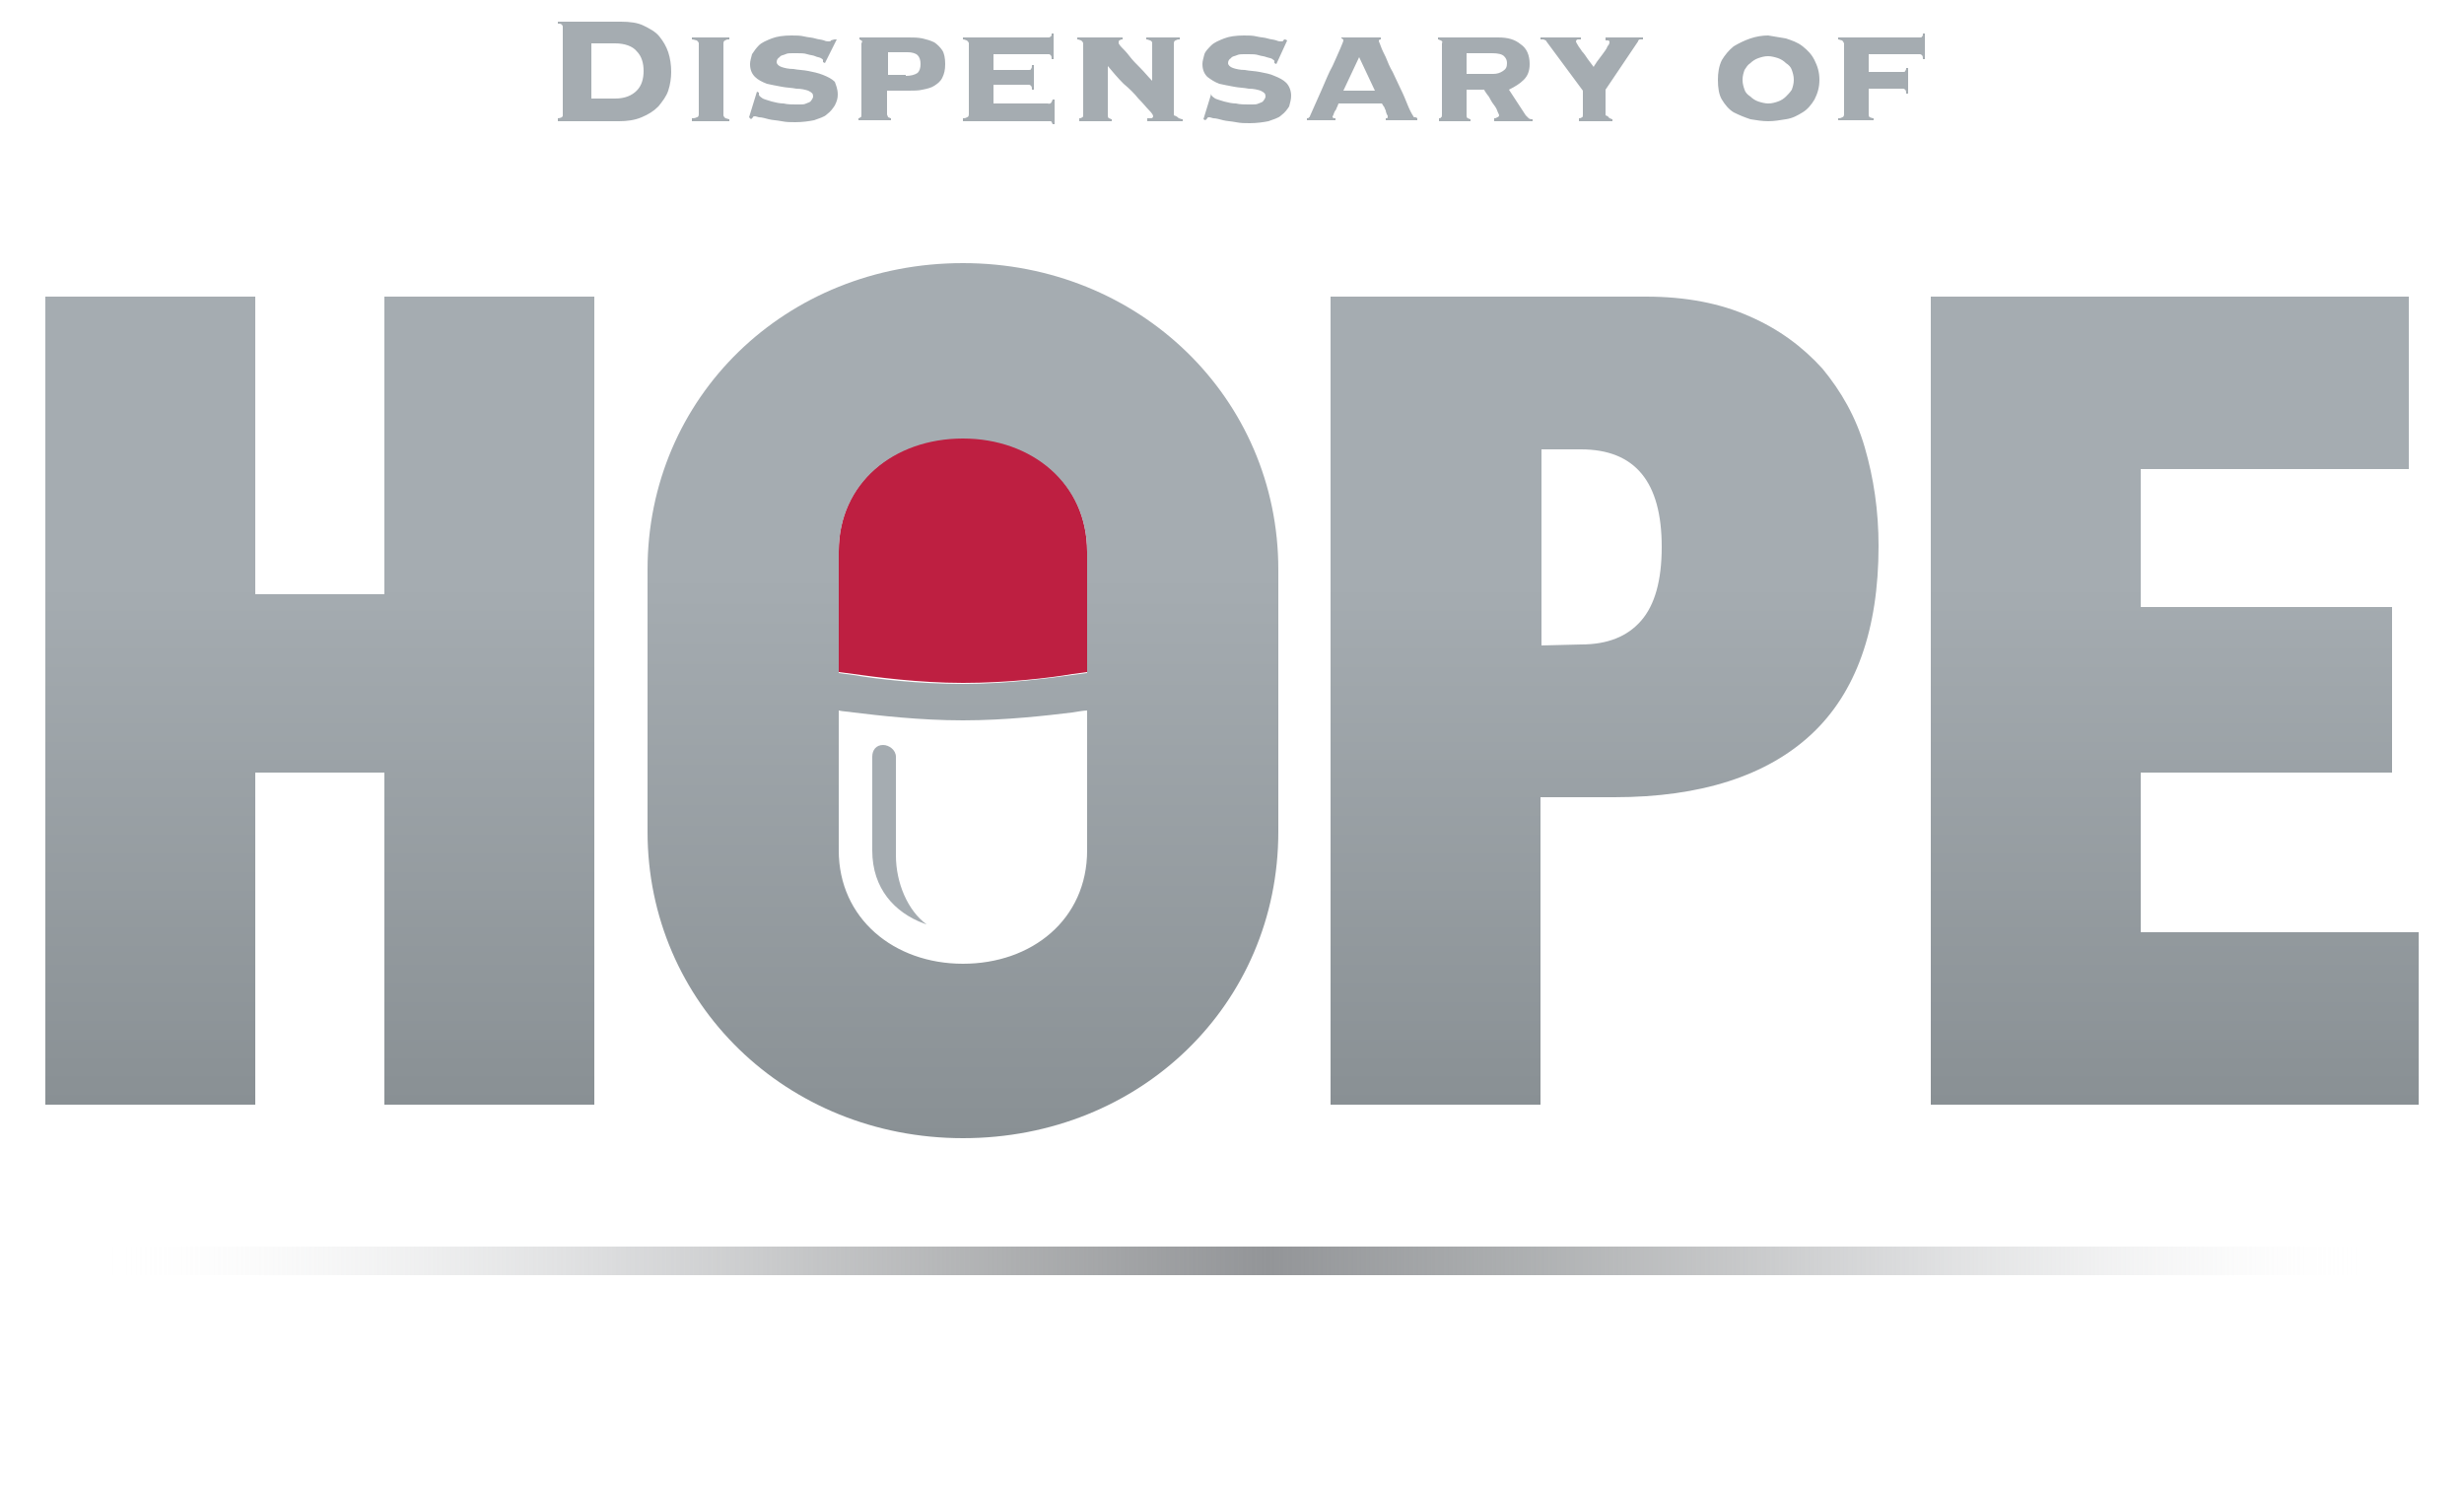
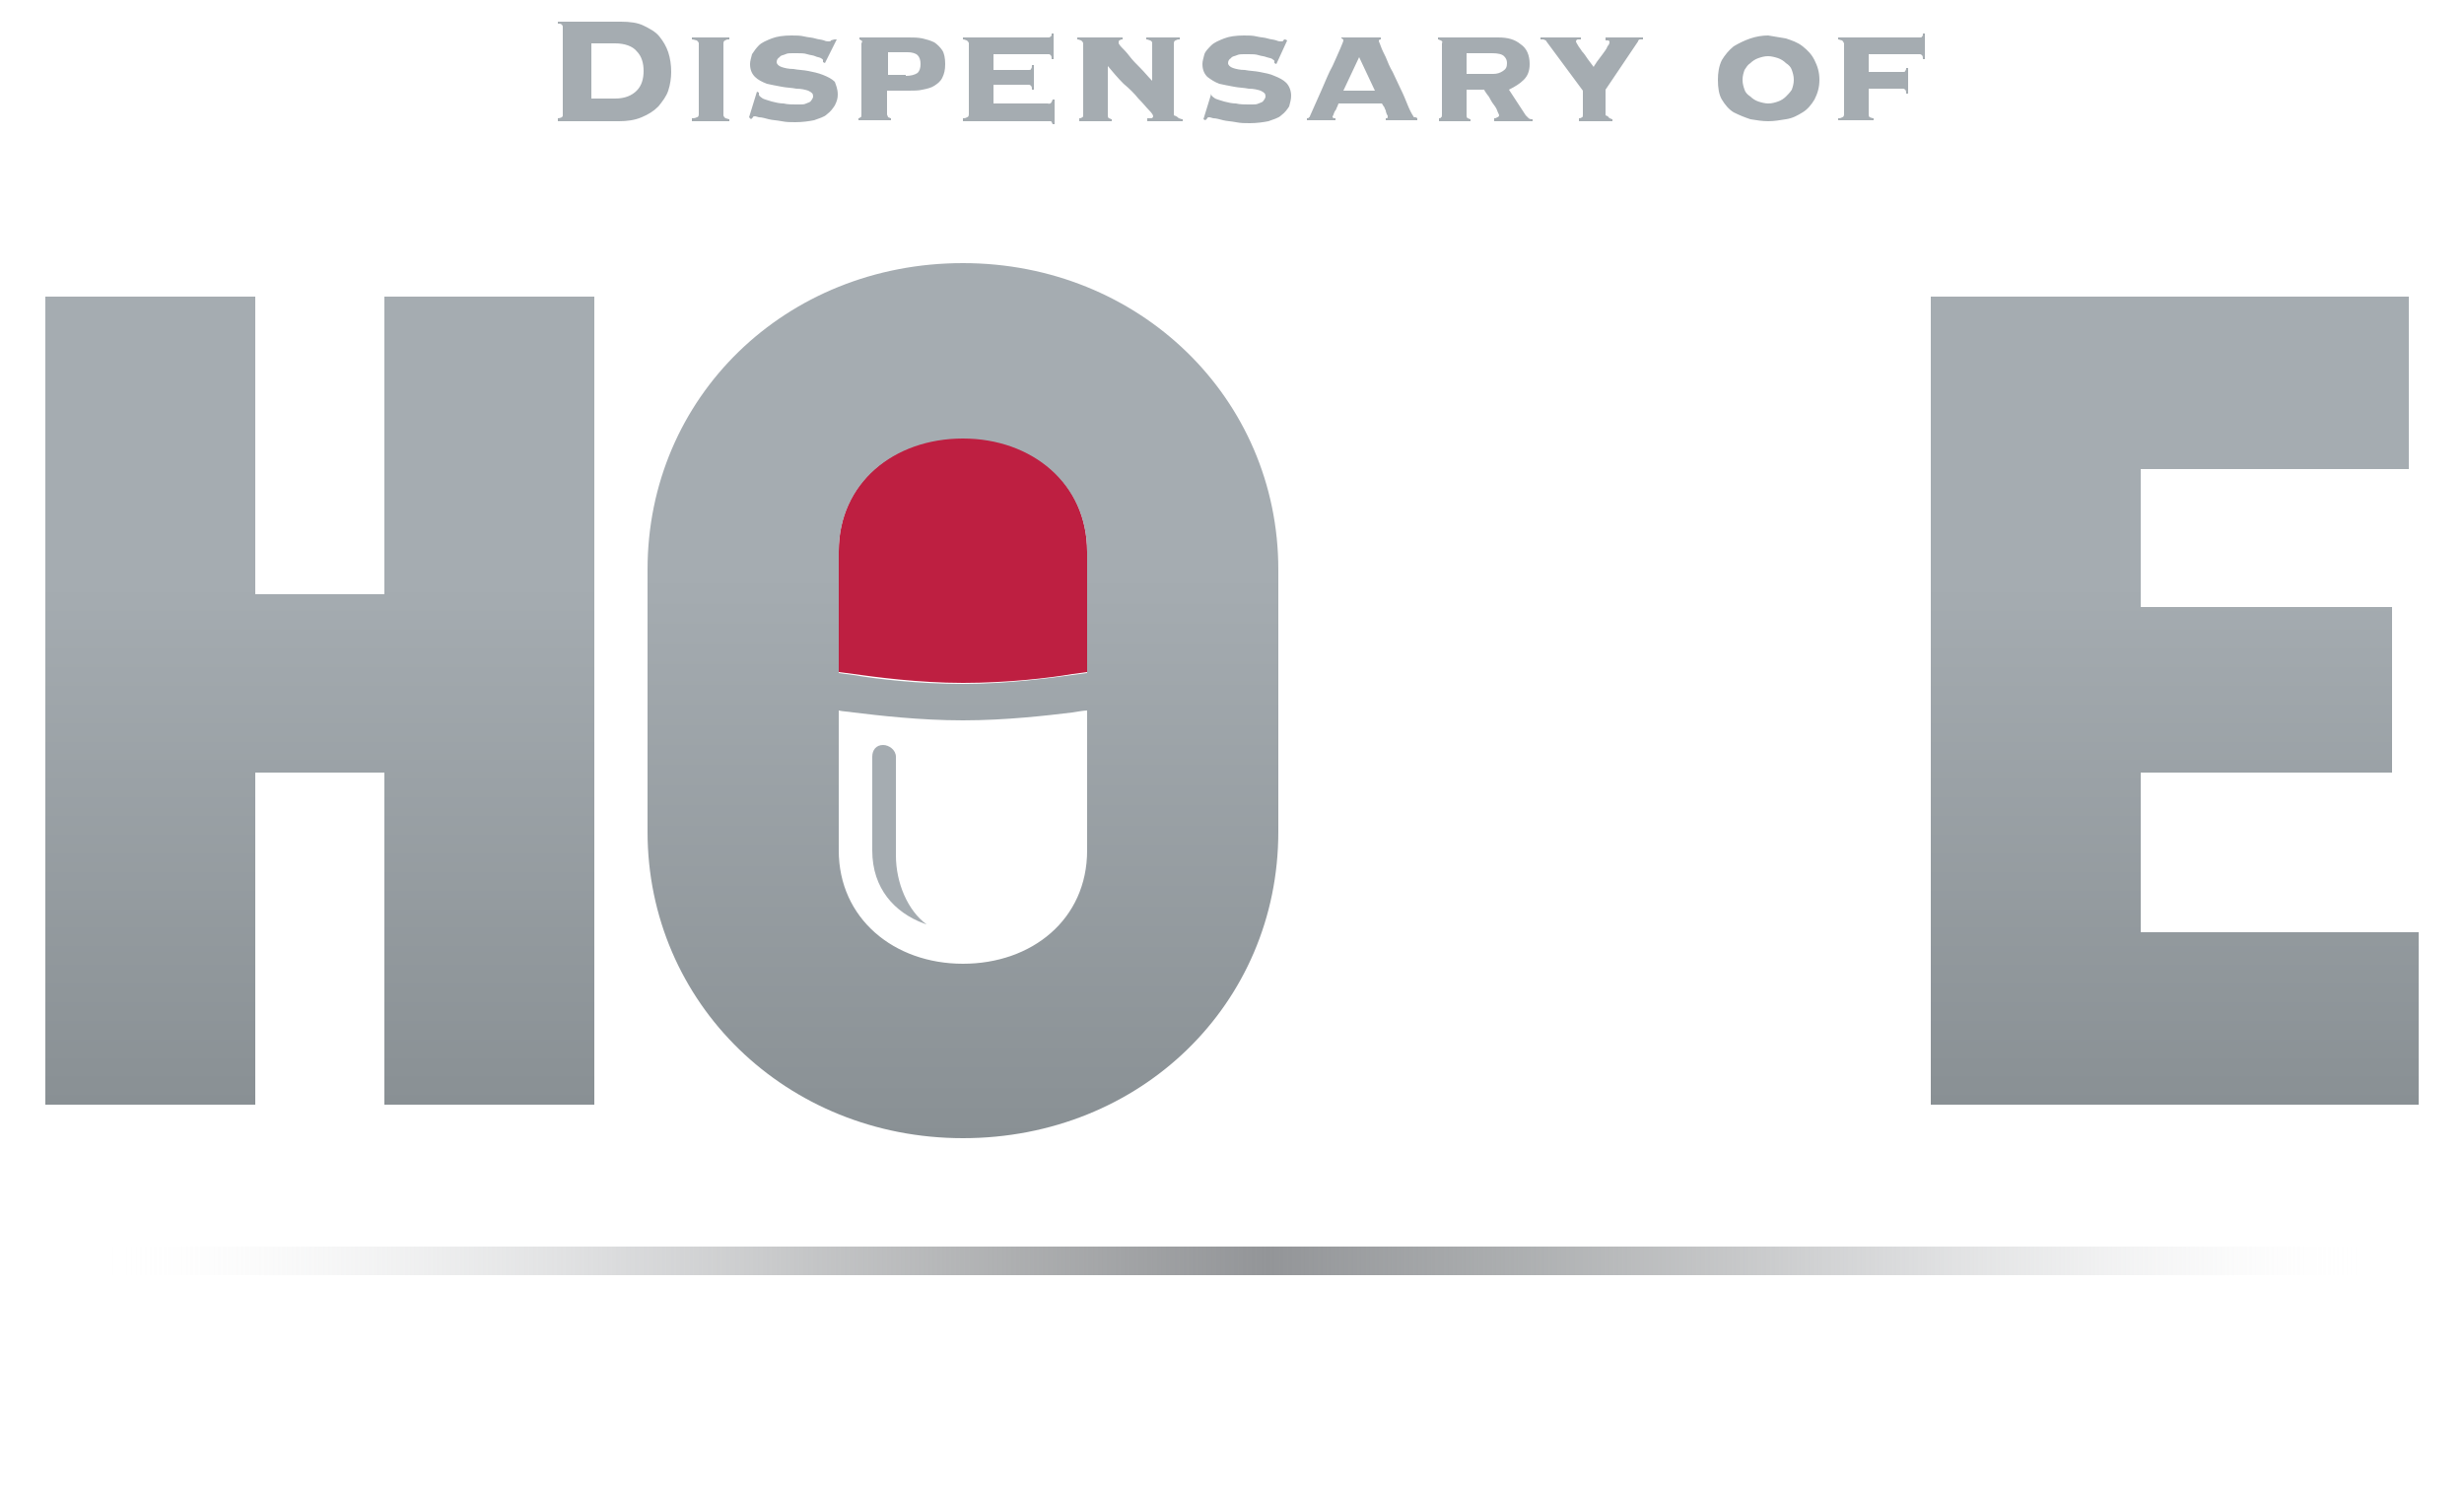
<svg xmlns="http://www.w3.org/2000/svg" version="1.1" id="logo-tag" viewBox="0 0 250 151">
  <style type="text/css">#logo-tag .st0{fill:url(#E_2_);}#logo-tag .st1{fill:url(#P_2_);}#logo-tag .st2{fill:#FFFFFF;}#logo-tag .st3{fill:#BE1F41;}#logo-tag .st4{fill:url(#SVGID_1_);}#logo-tag .st5{fill:#A5ACB1;}#logo-tag .st6{fill:url(#H_2_);}#logo-tag .st7{fill:url(#SVGID_2_);}</style>
  <g>
    <linearGradient id="E_2_" gradientUnits="userSpaceOnUse" x1="220.65" y1="19.915" x2="220.65" y2="101.915" gradientTransform="matrix(1 0 0 -1 0 132)">
      <stop offset="0" style="stop-color:#899094" />
      <stop offset="0.645" style="stop-color:#A5ACB1" />
    </linearGradient>
    <path id="E_1_" class="st0" d="M244.4,30.1v17.5h-27.2v14h25.5v16.8h-25.5v16.2h28.2v17.5h-49.5v-82L244.4,30.1z" />
    <linearGradient id="P_2_" gradientUnits="userSpaceOnUse" x1="162.8" y1="19.915" x2="162.8" y2="101.915" gradientTransform="matrix(1 0 0 -1 0 132)">
      <stop offset="0" style="stop-color:#899094" />
      <stop offset="0.645" style="stop-color:#A5ACB1" />
    </linearGradient>
-     <path id="P_1_" class="st1" d="M167,30.1c4.1,0,7.6,0.7,10.5,2c3,1.3,5.4,3.1,7.4,5.3c1.9,2.3,3.4,4.9,4.3,8     c0.9,3.1,1.4,6.4,1.4,10c0,8.5-2.3,14.9-6.8,19.1s-11.2,6.4-20,6.4h-7.5v31.2H135v-82C135,30.1,167,30.1,167,30.1z M160.4,65.4     c2.7,0,4.7-0.8,6.1-2.4c1.4-1.6,2.1-4.1,2.1-7.5c0-6.6-2.7-9.9-8.2-9.9h-4v19.9L160.4,65.4L160.4,65.4z" />
    <g id="O_1_">
      <path class="st2" d="M97.7,73.2c-4.4,0-8.6-0.5-11.1-0.8c-0.6-0.1-1.2-0.2-1.5-0.2v14.1c0,7,5.6,11.5,12.6,11.5       s12.6-4.6,12.6-11.5V72.1c-0.4,0.1-0.9,0.1-1.5,0.2C106.3,72.7,102.1,73.2,97.7,73.2z" />
      <path class="st3" d="M97.7,44.4c-7,0-12.6,4.6-12.6,11.5v12.3c0.1,0,0.7,0.1,1.5,0.2c2.2,0.3,6.6,0.9,11.1,0.9s8.8-0.5,11.1-0.9       c0.9-0.1,1.4-0.2,1.5-0.2V56C110.3,49,104.7,44.4,97.7,44.4z" />
      <linearGradient id="SVGID_1_" gradientUnits="userSpaceOnUse" x1="97.7" y1="16.515" x2="97.7" y2="105.315" gradientTransform="matrix(1 0 0 -1 0 132)">
        <stop offset="0" style="stop-color:#899094" />
        <stop offset="0.645" style="stop-color:#A5ACB1" />
      </linearGradient>
      <path class="st4" d="M97.7,26.7c-18,0-32,13.6-32,31.1v26.6c0,17.4,14.1,31.1,32,31.1c18,0,32-13.6,32-31.1V57.8       C129.7,40.4,115.6,26.7,97.7,26.7z M85.1,56c0-7,5.6-11.5,12.6-11.5s12.6,4.6,12.6,11.5v12.3c-0.1,0-0.7,0.1-1.5,0.2       c-2.2,0.3-6.6,0.9-11.1,0.9s-8.8-0.5-11.1-0.9c-0.9-0.1-1.4-0.2-1.5-0.2V56z M110.3,86.3c0,7-5.6,11.5-12.6,11.5       s-12.6-4.6-12.6-11.5V72.1c0.4,0.1,0.9,0.1,1.5,0.2c2.5,0.3,6.7,0.8,11.1,0.8s8.6-0.5,11.1-0.8c0.6-0.1,1.2-0.2,1.5-0.2       C110.3,72.1,110.3,86.3,110.3,86.3z" />
      <path class="st5" d="M90.9,86.8v-10c0-0.7-0.7-1.2-1.3-1.2c-0.7,0-1.1,0.5-1.1,1.2v9.5c0,3.9,2.3,6.3,5.2,7.4       c0.1,0,0.2,0.1,0.3,0.1C92.1,92.4,90.9,89.6,90.9,86.8z" />
    </g>
    <linearGradient id="H_2_" gradientUnits="userSpaceOnUse" x1="32.45" y1="19.915" x2="32.45" y2="101.915" gradientTransform="matrix(1 0 0 -1 0 132)">
      <stop offset="0" style="stop-color:#899094" />
      <stop offset="0.645" style="stop-color:#A5ACB1" />
    </linearGradient>
    <path id="H_1_" class="st6" d="M25.9,30.1v30.2H39V30.1h21.3v82H39V78.4H25.9v33.7H4.6v-82L25.9,30.1z" />
    <path class="st5" d="M57,2.5c-0.1-0.1-0.2-0.1-0.4-0.1V2.2H63c0.9,0,1.7,0.1,2.3,0.4c0.6,0.3,1.2,0.6,1.6,1.1s0.7,1,0.9,1.6     c0.2,0.6,0.3,1.3,0.3,2c0,0.6-0.1,1.3-0.3,1.9c-0.2,0.6-0.6,1.1-1,1.6c-0.5,0.5-1,0.8-1.7,1.1s-1.5,0.4-2.3,0.4h-6.2V12     c0.2,0,0.4-0.1,0.4-0.1c0.1-0.1,0.1-0.1,0.1-0.2v-9C57.1,2.7,57.1,2.6,57,2.5z M62.4,10c1,0,1.7-0.3,2.2-0.8s0.7-1.2,0.7-2     s-0.2-1.5-0.7-2c-0.4-0.5-1.2-0.8-2.2-0.8H60V10H62.4z M74,4c-0.2,0-0.3,0-0.4,0.1c-0.1,0-0.2,0.1-0.2,0.3v7.3     c0,0.1,0.1,0.2,0.2,0.3c0.1,0,0.3,0.1,0.4,0.1v0.2h-3.8V12c0.2,0,0.3,0,0.5-0.1c0.1,0,0.2-0.1,0.2-0.3V4.4c0-0.1-0.1-0.2-0.2-0.3     c-0.1,0-0.3-0.1-0.5-0.1V3.8H74V4z M77,9.4v0.2c0,0.1,0.1,0.2,0.4,0.4c0.2,0.1,0.6,0.2,0.9,0.3c0.4,0.1,0.8,0.2,1.2,0.2     c0.4,0.1,0.9,0.1,1.2,0.1h0.5c0.2,0,0.4,0,0.6-0.1s0.4-0.1,0.5-0.3c0.1-0.1,0.2-0.3,0.2-0.4c0-0.3-0.1-0.4-0.5-0.6     C81.7,9.1,81.3,9,80.8,9c-0.5-0.1-1-0.1-1.5-0.2c-0.5-0.1-1.1-0.2-1.5-0.3c-0.5-0.2-0.9-0.4-1.2-0.7c-0.3-0.3-0.5-0.7-0.5-1.3     c0-0.3,0.1-0.6,0.2-1c0.2-0.3,0.4-0.6,0.7-0.9c0.3-0.3,0.8-0.5,1.3-0.7c0.5-0.2,1.2-0.3,2-0.3c0.5,0,0.9,0,1.3,0.1s0.8,0.1,1.1,0.2     C83,4,83.3,4,83.6,4.1c0.2,0.1,0.4,0.1,0.5,0.1s0.2,0,0.2-0.1C84.6,4,84.7,4,84.7,4h0.2l-1.2,2.4l-0.2-0.1V6.1     c0-0.1-0.1-0.1-0.2-0.2c-0.2-0.1-0.4-0.1-0.6-0.2s-0.5-0.1-0.8-0.2s-0.6-0.1-1-0.1h-0.5c-0.3,0-0.5,0-0.7,0.1s-0.5,0.1-0.6,0.3     c-0.2,0.1-0.3,0.3-0.3,0.5s0.2,0.4,0.5,0.5S80,7,80.5,7c0.5,0.1,1,0.1,1.5,0.2s1,0.2,1.5,0.4s0.9,0.4,1.2,0.7C84.8,8.6,85,9,85,9.6     c0,0.4-0.1,0.7-0.3,1.1c-0.2,0.3-0.4,0.6-0.8,0.9c-0.3,0.3-0.8,0.4-1.3,0.6c-0.5,0.1-1.2,0.2-1.9,0.2c-0.5,0-0.9,0-1.4-0.1     s-0.9-0.1-1.3-0.2s-0.7-0.2-1-0.2c-0.3-0.1-0.4-0.1-0.4-0.1c-0.1,0-0.2,0-0.2,0.1l-0.2,0.2L76,11.9l0.8-2.6C76.8,9.3,77,9.4,77,9.4     z M87.4,4.1c-0.1,0-0.1-0.1-0.2-0.1V3.8h5c0.5,0,0.9,0,1.4,0.1C94,4,94.4,4.1,94.8,4.3c0.3,0.2,0.6,0.5,0.8,0.8     c0.2,0.3,0.3,0.8,0.3,1.4s-0.1,1-0.3,1.4c-0.2,0.4-0.5,0.6-0.8,0.8S94.1,9,93.6,9.1c-0.4,0.1-0.9,0.1-1.4,0.1H90v2.4     c0,0.1,0.1,0.2,0.1,0.3c0.1,0,0.2,0.1,0.3,0.1v0.2h-3.3V12c0,0,0.1,0,0.2-0.1c0.1,0,0.1-0.1,0.1-0.3V4.4     C87.5,4.2,87.5,4.2,87.4,4.1z M91.9,7.7c0.5,0,0.9-0.1,1.2-0.3c0.2-0.2,0.3-0.5,0.3-0.9s-0.1-0.7-0.3-0.9c-0.2-0.2-0.6-0.3-1-0.3     h-2v2.3h1.8V7.7z M106.8,10.1h0.2v2.5h-0.2c-0.1-0.2-0.1-0.3-0.2-0.3h-8.9V12c0.1,0,0.3,0,0.4-0.1c0.1,0,0.2-0.1,0.2-0.3V4.4     c0-0.1-0.1-0.2-0.2-0.3C98,4.1,97.9,4,97.7,4V3.8h8.7c0.1,0,0.1,0,0.2-0.1c0.1,0,0.1-0.2,0.1-0.3h0.2V6h-0.2c0-0.2,0-0.3-0.1-0.4     s-0.1-0.1-0.2-0.1h-5.6v1.6h3.6c0.1,0,0.2,0,0.2-0.1c0.1-0.1,0.1-0.2,0.1-0.4h0.2v2.5h-0.2c0-0.2,0-0.3-0.1-0.4     c-0.1-0.1-0.2-0.1-0.2-0.1h-3.6v1.9h5.5C106.6,10.6,106.7,10.4,106.8,10.1z M119.6,12c0.1,0,0.2,0.1,0.4,0.1v0.2h-3.6V12h0.4     c0.1,0,0.2-0.1,0.2-0.2s-0.1-0.3-0.4-0.6s-0.6-0.7-1.1-1.2c-0.4-0.5-0.9-1-1.5-1.5c-0.6-0.6-1.1-1.2-1.6-1.8v5c0,0.1,0,0.2,0.1,0.3     c0.1,0,0.2,0.1,0.3,0.1v0.2h-3.3V12c0.1,0,0.2,0,0.3-0.1c0.1,0,0.1-0.1,0.1-0.3V4.4c0-0.1-0.1-0.2-0.2-0.3c-0.1,0-0.2-0.1-0.4-0.1     V3.8h4.6V4c-0.1,0-0.2,0-0.3,0.1c-0.1,0-0.1,0.1-0.1,0.3c0,0,0.1,0.2,0.3,0.4c0.2,0.2,0.5,0.5,0.8,0.9c0.3,0.4,0.7,0.8,1.1,1.2     c0.4,0.4,0.8,0.9,1.2,1.3V4.4c0-0.1,0-0.2-0.2-0.3c-0.1,0-0.2-0.1-0.4-0.1V3.8h3.4V4c-0.1,0-0.3,0-0.4,0.1c-0.1,0-0.2,0.1-0.2,0.3     v7.3C119.4,11.8,119.5,11.9,119.6,12z M122.9,9.4v0.2c0,0.1,0.1,0.2,0.4,0.4c0.2,0.1,0.6,0.2,0.9,0.3c0.4,0.1,0.8,0.2,1.2,0.2     c0.4,0.1,0.9,0.1,1.2,0.1h0.5c0.2,0,0.4,0,0.6-0.1s0.4-0.1,0.5-0.3c0.1-0.1,0.2-0.3,0.2-0.4c0-0.3-0.1-0.4-0.5-0.6     c-0.3-0.1-0.7-0.2-1.2-0.2c-0.5-0.1-1-0.1-1.5-0.2c-0.5-0.1-1.1-0.2-1.5-0.3c-0.5-0.2-0.8-0.4-1.2-0.7c-0.3-0.3-0.5-0.7-0.5-1.3     c0-0.3,0.1-0.6,0.2-1c0.1-0.3,0.4-0.6,0.7-0.9c0.3-0.3,0.8-0.5,1.3-0.7c0.5-0.2,1.2-0.3,2-0.3c0.5,0,0.9,0,1.3,0.1s0.8,0.1,1.1,0.2     c0.3,0.1,0.6,0.1,0.9,0.2c0.2,0.1,0.4,0.1,0.5,0.1s0.2,0,0.2-0.1c0.1-0.1,0.1-0.1,0.2-0.1l0.2,0.1l-1.1,2.4l-0.2-0.1V6.2     c0-0.1-0.1-0.1-0.2-0.2s-0.3-0.1-0.6-0.2c-0.2-0.1-0.5-0.1-0.8-0.2s-0.6-0.1-1-0.1h-0.5c-0.2,0-0.5,0-0.7,0.1s-0.5,0.1-0.6,0.3     c-0.2,0.1-0.3,0.3-0.3,0.5s0.2,0.4,0.5,0.5s0.7,0.2,1.2,0.2c0.5,0.1,1,0.1,1.5,0.2c0.5,0.1,1.1,0.2,1.5,0.4     c0.5,0.2,0.9,0.4,1.2,0.7c0.3,0.3,0.5,0.8,0.5,1.3c0,0.4-0.1,0.7-0.2,1.1c-0.2,0.3-0.4,0.6-0.8,0.9c-0.3,0.3-0.8,0.4-1.3,0.6     c-0.5,0.1-1.2,0.2-1.9,0.2c-0.5,0-0.9,0-1.4-0.1s-0.9-0.1-1.3-0.2s-0.7-0.2-1-0.2c-0.3-0.1-0.4-0.1-0.4-0.1c-0.1,0-0.2,0-0.2,0.1     l-0.2,0.2l-0.2-0.1l0.8-2.6L122.9,9.4L122.9,9.4z M140.5,12h0.2c0.1,0,0.1-0.1,0.1-0.2c0,0,0-0.1-0.1-0.2c0-0.1-0.1-0.2-0.1-0.4     c-0.1-0.1-0.1-0.3-0.2-0.4c-0.1-0.1-0.1-0.2-0.2-0.3h-4.4c0,0.1-0.1,0.2-0.1,0.3c-0.1,0.1-0.1,0.3-0.2,0.4     c-0.1,0.1-0.1,0.2-0.2,0.4c0,0.1-0.1,0.2-0.1,0.2c0,0.1,0,0.1,0.1,0.2h0.2v0.2h-2.9V12c0.1,0,0.2,0,0.2-0.1c0.1,0,0.1-0.1,0.1-0.1     l1.2-2.7c0.4-0.9,0.7-1.7,1.1-2.4c0.3-0.7,0.6-1.3,0.8-1.8s0.3-0.7,0.3-0.8c0-0.1-0.1-0.2-0.2-0.2V3.8h4V4c-0.2,0-0.2,0.1-0.2,0.2     c0,0,0.1,0.2,0.2,0.5c0.1,0.3,0.3,0.7,0.5,1.1c0.2,0.5,0.4,1,0.7,1.5c0.3,0.6,0.5,1.1,0.8,1.7c0.3,0.6,0.5,1.1,0.7,1.6     s0.4,0.9,0.6,1.2c0,0.1,0.1,0.1,0.2,0.1s0.2,0.1,0.2,0.1v0.2h-3.2V12H140.5z M137.9,5.8l-1.6,3.4h3.2L137.9,5.8L137.9,5.8z      M146.2,4.1c-0.1,0-0.2-0.1-0.3-0.1V3.8h6.1c1,0,1.7,0.2,2.3,0.7c0.6,0.4,0.9,1.1,0.9,2c0,0.7-0.2,1.2-0.6,1.6     c-0.4,0.4-0.9,0.7-1.5,1l1.7,2.6l0.3,0.3c0.1,0.1,0.3,0.1,0.4,0.1v0.2h-3.9V12c0.1,0,0.2,0,0.3-0.1c0.1,0,0.2-0.1,0.2-0.2     s-0.1-0.2-0.2-0.5s-0.3-0.5-0.5-0.8s-0.3-0.6-0.5-0.8c-0.2-0.3-0.3-0.4-0.3-0.5h-1.8v2.6c0,0.1,0,0.2,0.1,0.3     c0.1,0,0.2,0.1,0.3,0.1v0.2H146V12c0.1,0,0.2,0,0.2-0.1c0.1,0,0.1-0.1,0.1-0.3V4.4C146.4,4.2,146.3,4.2,146.2,4.1L146.2,4.1z      M151.5,7.5c0.4,0,0.7-0.1,1-0.3c0.3-0.2,0.4-0.4,0.4-0.8c0-0.3-0.1-0.5-0.3-0.7s-0.6-0.3-1.2-0.3h-2.6v2.1L151.5,7.5L151.5,7.5z      M163.3,12c0.1,0,0.2,0.1,0.3,0.1v0.2h-3.4V12c0.1,0,0.2,0,0.3-0.1c0.1,0,0.1-0.1,0.1-0.3V9.2l-3.7-5c0-0.1-0.1-0.1-0.3-0.2h-0.3     V3.8h4.1V4h-0.3c-0.1,0-0.2,0.1-0.2,0.2c0,0.1,0.1,0.2,0.2,0.4c0.1,0.2,0.3,0.4,0.4,0.6c0.2,0.2,0.4,0.5,0.6,0.8     c0.2,0.3,0.4,0.5,0.6,0.8c0-0.1,0.2-0.3,0.3-0.5c0.2-0.3,0.4-0.5,0.6-0.8c0.2-0.3,0.4-0.5,0.5-0.8c0.2-0.2,0.2-0.4,0.2-0.4     c0-0.1,0-0.2-0.2-0.2h-0.2V3.8h3.8V4h-0.3c-0.1,0-0.2,0.1-0.2,0.2l-3.3,4.9v2.6C163.2,11.8,163.2,11.9,163.3,12L163.3,12z      M181.2,3.9c0.6,0.2,1.2,0.4,1.7,0.8c0.5,0.4,0.9,0.8,1.2,1.4s0.5,1.2,0.5,2s-0.2,1.4-0.5,2c-0.3,0.5-0.7,1-1.2,1.3s-1,0.6-1.7,0.7     c-0.6,0.1-1.2,0.2-1.8,0.2s-1.2-0.1-1.8-0.2c-0.6-0.2-1.1-0.4-1.7-0.7c-0.5-0.3-0.9-0.8-1.2-1.3s-0.4-1.2-0.4-2     c0-0.7,0.1-1.4,0.4-2c0.3-0.5,0.7-1,1.2-1.4c0.5-0.3,1.1-0.6,1.7-0.8c0.6-0.2,1.2-0.3,1.8-0.3C179.4,3.6,181.2,3.9,181.2,3.9z      M178.4,5.9c-0.3,0.1-0.6,0.3-0.8,0.5c-0.3,0.2-0.4,0.4-0.6,0.7c-0.1,0.3-0.2,0.6-0.2,1c0,0.4,0.1,0.7,0.2,1     c0.1,0.3,0.3,0.5,0.6,0.7c0.2,0.2,0.5,0.4,0.8,0.5s0.7,0.2,1,0.2c0.4,0,0.7-0.1,1-0.2c0.3-0.1,0.6-0.3,0.8-0.5s0.4-0.4,0.6-0.7     c0.1-0.3,0.2-0.6,0.2-1c0-0.4-0.1-0.7-0.2-1c-0.1-0.3-0.3-0.5-0.6-0.7c-0.2-0.2-0.5-0.4-0.8-0.5s-0.7-0.2-1-0.2     C179,5.7,178.7,5.8,178.4,5.9z M186.9,4.1c-0.1,0-0.3-0.1-0.4-0.1V3.8h8.3c0.1,0,0.2,0,0.2-0.1c0.1,0,0.1-0.2,0.1-0.3h0.2V6h-0.2     c0-0.2,0-0.3-0.1-0.4s-0.2-0.1-0.2-0.1h-5.2v1.8h3.5c0.1,0,0.2,0,0.2-0.1c0.1-0.1,0.1-0.2,0.1-0.3h0.2v2.6h-0.2     c0-0.2,0-0.3-0.1-0.4C193.2,9,193.1,9,193.1,9h-3.5v2.6c0,0.1,0,0.2,0.1,0.3c0.1,0,0.2,0.1,0.4,0.1v0.2h-3.6V12     c0.1,0,0.3,0,0.4-0.1c0.1,0,0.2-0.1,0.2-0.3V4.4C187,4.2,187,4.2,186.9,4.1z" />
    <linearGradient id="SVGID_2_" gradientUnits="userSpaceOnUse" x1="10.3" y1="4.065" x2="241" y2="4.065" gradientTransform="matrix(1 0 0 -1 0 132)">
      <stop offset="0" style="stop-color:#FFFFFF;stop-opacity:0" />
      <stop offset="5.000000e-03" style="stop-color:#FBFBFB;stop-opacity:1.000000e-02" />
      <stop offset="7.800000e-02" style="stop-color:#DADBDC;stop-opacity:0.152" />
      <stop offset="0.154" style="stop-color:#BFC1C3;stop-opacity:0.301" />
      <stop offset="0.233" style="stop-color:#ABADB0;stop-opacity:0.454" />
      <stop offset="0.316" style="stop-color:#9EA0A2;stop-opacity:0.616" />
      <stop offset="0.406" style="stop-color:#96989A;stop-opacity:0.79" />
      <stop offset="0.513" style="stop-color:#939598" />
      <stop offset="0.631" style="stop-color:#95989A;stop-opacity:0.758" />
      <stop offset="0.715" style="stop-color:#9D9FA1;stop-opacity:0.586" />
      <stop offset="0.789" style="stop-color:#A9ABAE;stop-opacity:0.434" />
      <stop offset="0.856" style="stop-color:#BBBDBF;stop-opacity:0.296" />
      <stop offset="0.919" style="stop-color:#D3D4D6;stop-opacity:0.166" />
      <stop offset="0.979" style="stop-color:#F0F0F1;stop-opacity:4.400000e-02" />
      <stop offset="1" style="stop-color:#FFFFFF;stop-opacity:0" />
    </linearGradient>
    <path class="st7" d="M10.3,126.5H241v2.9H10.3V126.5z" />
    <g>
      <path class="st2" d="M22,142.9c0.6,0,1,0.2,1.2,0.2l0.3,0.1l0.3-1.1l-0.2-0.1c-0.2-0.1-0.7-0.3-1.6-0.3c-2.1,0-3.6,1.5-3.6,3.6       c0,2.1,1.3,3.5,3.4,3.5c0.8,0,1.5-0.2,1.8-0.3l0.2-0.1l-0.3-1.1l-0.3,0.1c-0.3,0.1-0.8,0.2-1.2,0.2c-1.4,0-2.2-0.9-2.2-2.3       C19.8,143.8,20.6,142.9,22,142.9z" />
      <path class="st2" d="M29,141.8c-1.9,0-3.2,1.5-3.2,3.6c0,2,1.3,3.5,3.1,3.5c1.6,0,3.2-1.1,3.2-3.6C32.1,143.1,30.9,141.8,29,141.8       z M29,147.7c-1.2,0-1.8-1.2-1.8-2.3c0-1.2,0.6-2.4,1.8-2.4c1.2,0,1.8,1.2,1.8,2.4C30.8,146.5,30.2,147.7,29,147.7z" />
      <path class="st2" d="M38.8,144.8c0,0.5,0,1,0,1.5c-0.2-0.4-0.4-0.7-0.7-1.1l-2.1-3.3h-1.3v6.9h1.2v-3c0-0.6,0-1.1,0-1.6       c0.2,0.4,0.5,0.8,0.7,1.2l2.1,3.3h1.2v-6.9h-1.3V144.8z" />
      <path class="st2" d="M47.1,144.8c0,0.5,0,1,0,1.5c-0.2-0.4-0.4-0.7-0.7-1.1l-2.1-3.3h-1.3v6.9h1.2v-3c0-0.6,0-1.1,0-1.6       c0.2,0.4,0.5,0.8,0.7,1.2l2.1,3.3h1.2v-6.9h-1.3V144.8z" />
      <polygon class="st2" points="52.7,145.7 55.2,145.7 55.2,144.6 52.7,144.6 52.7,143 55.4,143 55.4,141.9 51.4,141.9 51.4,148.7        55.5,148.7 55.5,147.5 52.7,147.5    " />
      <path class="st2" d="M61.4,142.9c0.6,0,1,0.2,1.2,0.2l0.3,0.1l0.3-1.1l-0.2-0.1c-0.2-0.1-0.7-0.3-1.6-0.3c-2.1,0-3.6,1.5-3.6,3.6       c0,2.1,1.3,3.5,3.4,3.5c0.8,0,1.5-0.2,1.8-0.3l0.2-0.1l-0.3-1.1l-0.3,0.1c-0.3,0.1-0.8,0.2-1.2,0.2c-1.4,0-2.2-0.9-2.2-2.3       C59.2,143.8,60,142.9,61.4,142.9z" />
      <polygon class="st2" points="65.3,143 67.2,143 67.2,148.7 68.5,148.7 68.5,143 70.5,143 70.5,141.9 65.3,141.9    " />
      <rect x="72.8" y="141.9" class="st2" width="1.3" height="6.9" />
      <path class="st2" d="M81.2,144.8c0,0.5,0,1,0,1.5c-0.2-0.4-0.4-0.7-0.7-1.1l-2.1-3.3h-1.3v6.9h1.2v-3c0-0.6,0-1.1,0-1.6       c0.2,0.4,0.5,0.8,0.7,1.2l2.1,3.3h1.2v-6.9h-1.3V144.8z" />
-       <path class="st2" d="M88.2,146h1.3v1.5c-0.1,0-0.4,0.1-0.9,0.1c-1.4,0-2.2-0.9-2.2-2.3c0-1.4,0.9-2.3,2.3-2.3c0.7,0,1,0.1,1.3,0.3       l0.2,0.1l0.3-1.1l-0.2-0.1c-0.3-0.2-0.9-0.3-1.7-0.3c-2.2,0-3.7,1.4-3.7,3.5c0,1,0.4,2,1,2.5c0.6,0.6,1.5,0.9,2.5,0.9       c0.8,0,1.6-0.2,2-0.4l0.2-0.1v-3.5h-2.6V146z" />
+       <path class="st2" d="M88.2,146h1.3v1.5c-0.1,0-0.4,0.1-0.9,0.1c-1.4,0-2.2-0.9-2.2-2.3c0-1.4,0.9-2.3,2.3-2.3l0.2,0.1l0.3-1.1l-0.2-0.1c-0.3-0.2-0.9-0.3-1.7-0.3c-2.2,0-3.7,1.4-3.7,3.5c0,1,0.4,2,1,2.5c0.6,0.6,1.5,0.9,2.5,0.9       c0.8,0,1.6-0.2,2-0.4l0.2-0.1v-3.5h-2.6V146z" />
      <path class="st2" d="M99.5,141.9l-2.3,6.9h1.4l0.7-2h1.9l0.7,2h1.4l-2.3-6.9H99.5z M100.8,145.6h-1.3l0.5-1.5       c0-0.1,0.1-0.2,0.1-0.3c0,0.1,0.1,0.2,0.1,0.4L100.8,145.6z" />
      <path class="st2" d="M109.2,145c0.5-0.3,0.8-0.8,0.8-1.4c0-0.6-0.2-1-0.6-1.3c-0.4-0.4-1-0.5-1.9-0.5c-0.6,0-1.2,0.1-1.6,0.1       l-0.2,0v6.7l0.2,0c0.2,0,0.7,0.1,1.3,0.1c1.1,0,1.9-0.2,2.4-0.7c0.4-0.4,0.6-0.9,0.6-1.4C110.2,145.8,109.7,145.3,109.2,145z        M107.5,144.6H107v-1.6c0.1,0,0.3,0,0.5,0c1.2,0,1.2,0.6,1.2,0.8C108.6,144.2,108.2,144.6,107.5,144.6z M107.4,147.6       c-0.2,0-0.3,0-0.5,0v-2h0.4c0.4,0,1.4,0.1,1.4,1C108.8,147.5,108,147.6,107.4,147.6z" />
-       <path class="st2" d="M116.7,145.9c0,1.2-0.4,1.8-1.3,1.8c-0.8,0-1.2-0.6-1.2-1.8v-4h-1.3v4c0,2.6,1.6,3,2.5,3c1.7,0,2.7-1.1,2.7-3       v-4h-1.3V145.9z" />
      <path class="st2" d="M125.1,144.8c0,0.5,0,1,0,1.5c-0.2-0.4-0.4-0.7-0.7-1.1l-2.1-3.3h-1.3v6.9h1.2v-3c0-0.6,0-1.1,0-1.6       c0.2,0.4,0.5,0.8,0.7,1.2l2.1,3.3h1.2v-6.9h-1.3V144.8z" />
      <path class="st2" d="M131.4,141.8c-0.6,0-1.2,0-1.8,0.1l-0.2,0v6.7l0.2,0c0.4,0.1,1,0.1,1.5,0.1c1.3,0,2.3-0.3,3-1       c0.6-0.6,1-1.6,1-2.6c0-1-0.3-1.9-1-2.5C133.5,142.1,132.6,141.8,131.4,141.8z M131.3,147.6c-0.2,0-0.4,0-0.6,0V143       c0.2,0,0.4,0,0.7,0c0.8,0,1.4,0.2,1.8,0.6c0.4,0.4,0.6,0.9,0.6,1.6C133.8,146.8,132.9,147.6,131.3,147.6z" />
      <path class="st2" d="M139.4,141.9l-2.3,6.9h1.4l0.7-2h1.9l0.7,2h1.4l-2.3-6.9H139.4z M140.7,145.6h-1.3l0.5-1.5       c0-0.1,0.1-0.2,0.1-0.3c0,0.1,0.1,0.2,0.1,0.4L140.7,145.6z" />
      <path class="st2" d="M149.6,144.8c0,0.5,0,1,0,1.5c-0.2-0.4-0.4-0.7-0.7-1.1l-2.1-3.3h-1.3v6.9h1.2v-3c0-0.6,0-1.1,0-1.6       c0.2,0.4,0.5,0.8,0.7,1.2l2.1,3.3h1.2v-6.9h-1.2V144.8z" />
      <path class="st2" d="M157.1,142.9c0.6,0,1,0.2,1.2,0.2l0.3,0.1l0.3-1.1l-0.2-0.1c-0.2-0.1-0.7-0.3-1.6-0.3c-2.1,0-3.6,1.5-3.6,3.6       c0,2.1,1.3,3.5,3.4,3.5c0.8,0,1.5-0.2,1.8-0.3l0.2-0.1l-0.3-1.1l-0.3,0.1c-0.3,0.1-0.8,0.2-1.2,0.2c-1.4,0-2.2-0.9-2.2-2.3       C154.8,143.8,155.7,142.9,157.1,142.9z" />
      <polygon class="st2" points="162.7,145.7 165.2,145.7 165.2,144.6 162.7,144.6 162.7,143 165.4,143 165.4,141.9 161.4,141.9        161.4,148.7 165.5,148.7 165.5,147.5 162.7,147.5     " />
      <path class="st2" d="M177.4,145.4c-0.1,0.3-0.2,0.7-0.2,1c-0.1-0.4-0.2-0.7-0.2-1.1l-0.8-3.4h-1.2l-0.9,3.4       c-0.1,0.4-0.2,0.8-0.3,1.1c-0.1-0.4-0.2-0.8-0.3-1.1l-0.8-3.4h-1.4l1.7,6.9h1.2l1-3.5c0.1-0.3,0.2-0.7,0.3-0.9       c0.1,0.3,0.1,0.6,0.2,0.9l0.8,3.5h1.2l1.9-6.9h-1.3L177.4,145.4z" />
      <rect x="182" y="141.9" class="st2" width="1.3" height="6.9" />
      <polygon class="st2" points="185.6,143 187.6,143 187.6,148.7 188.9,148.7 188.9,143 190.8,143 190.8,141.9 185.6,141.9    " />
      <polygon class="st2" points="197.1,144.5 194.5,144.5 194.5,141.9 193.2,141.9 193.2,148.7 194.5,148.7 194.5,145.7 197.1,145.7        197.1,148.7 198.4,148.7 198.4,141.9 197.1,141.9     " />
      <path class="st2" d="M209.5,144.8c0,0.5,0,1,0,1.5c-0.2-0.4-0.4-0.7-0.7-1.1l-2.1-3.3h-1.3v6.9h1.2v-3c0-0.6,0-1.1,0-1.6       c0.2,0.4,0.5,0.8,0.7,1.2l2.1,3.3h1.2v-6.9h-1.2V144.8z" />
      <polygon class="st2" points="215.1,145.7 217.6,145.7 217.6,144.6 215.1,144.6 215.1,143 217.7,143 217.7,141.9 213.8,141.9        213.8,148.7 217.9,148.7 217.9,147.5 215.1,147.5     " />
      <polygon class="st2" points="221.9,145.7 224.3,145.7 224.3,144.6 221.9,144.6 221.9,143 224.5,143 224.5,141.9 220.6,141.9        220.6,148.7 224.6,148.7 224.6,147.5 221.9,147.5     " />
      <path class="st2" d="M232.1,142.7c-0.6-0.6-1.5-0.9-2.7-0.9c-0.6,0-1.2,0-1.8,0.1l-0.2,0v6.7l0.2,0c0.4,0.1,1,0.1,1.5,0.1       c1.3,0,2.3-0.3,3-1c0.6-0.6,1-1.6,1-2.6C233,144.1,232.7,143.3,232.1,142.7z M229.2,147.6c-0.2,0-0.4,0-0.6,0V143       c0.2,0,0.4,0,0.7,0c0.8,0,1.4,0.2,1.8,0.6c0.4,0.4,0.6,0.9,0.6,1.6C231.7,146.8,230.8,147.6,229.2,147.6z" />
    </g>
  </g>
</svg>